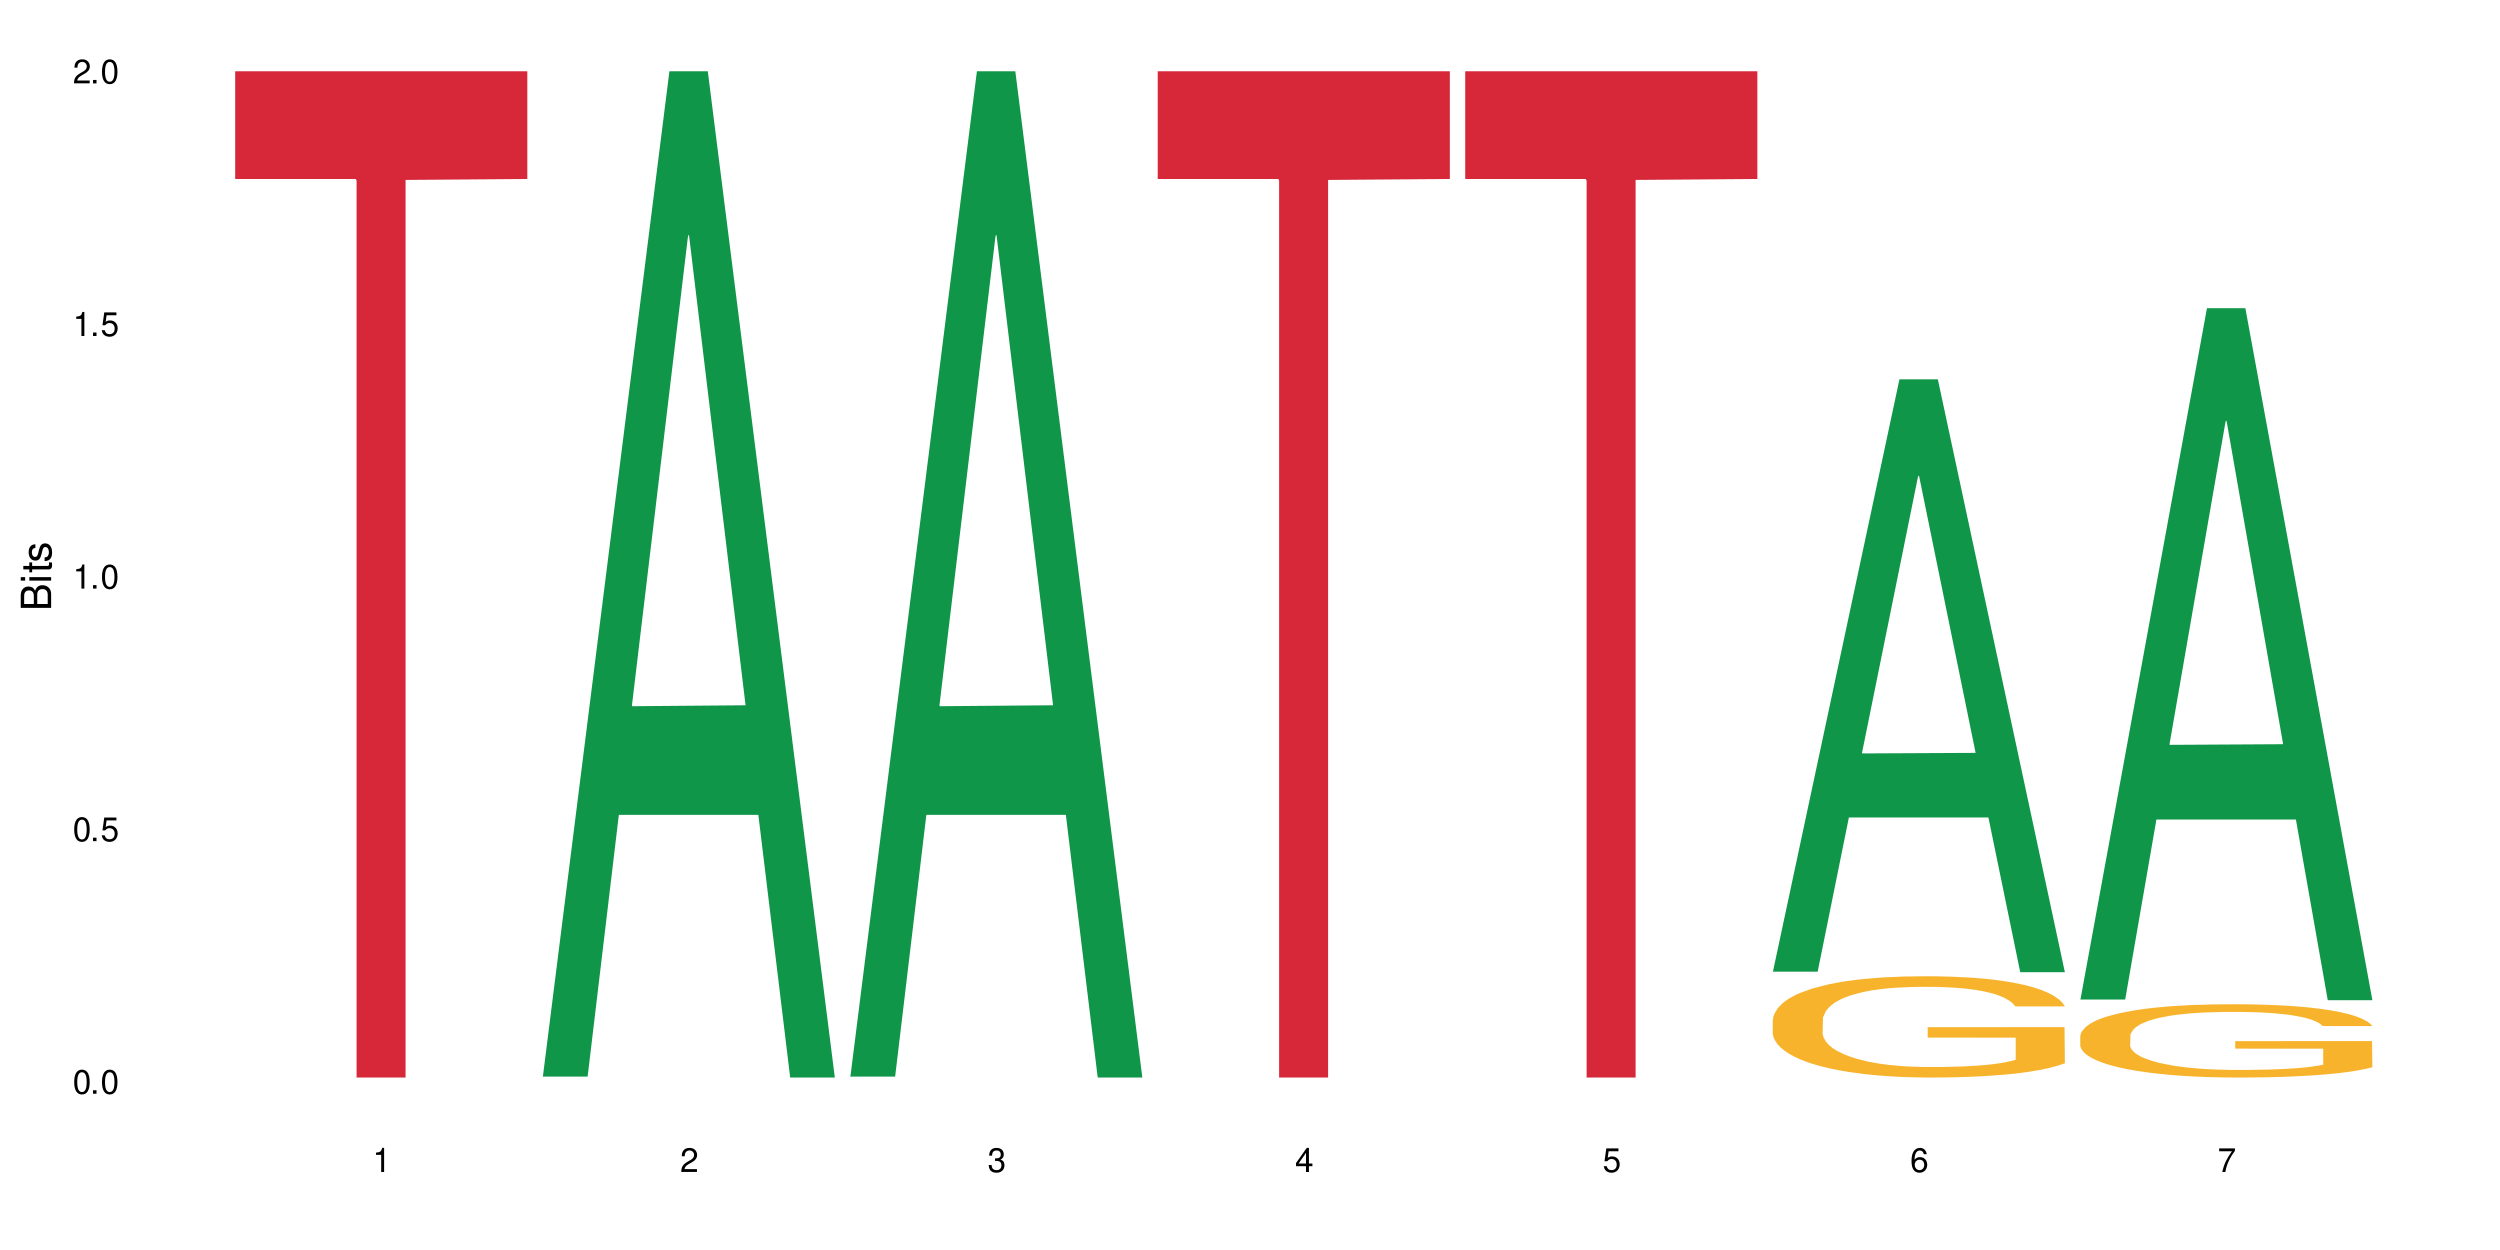
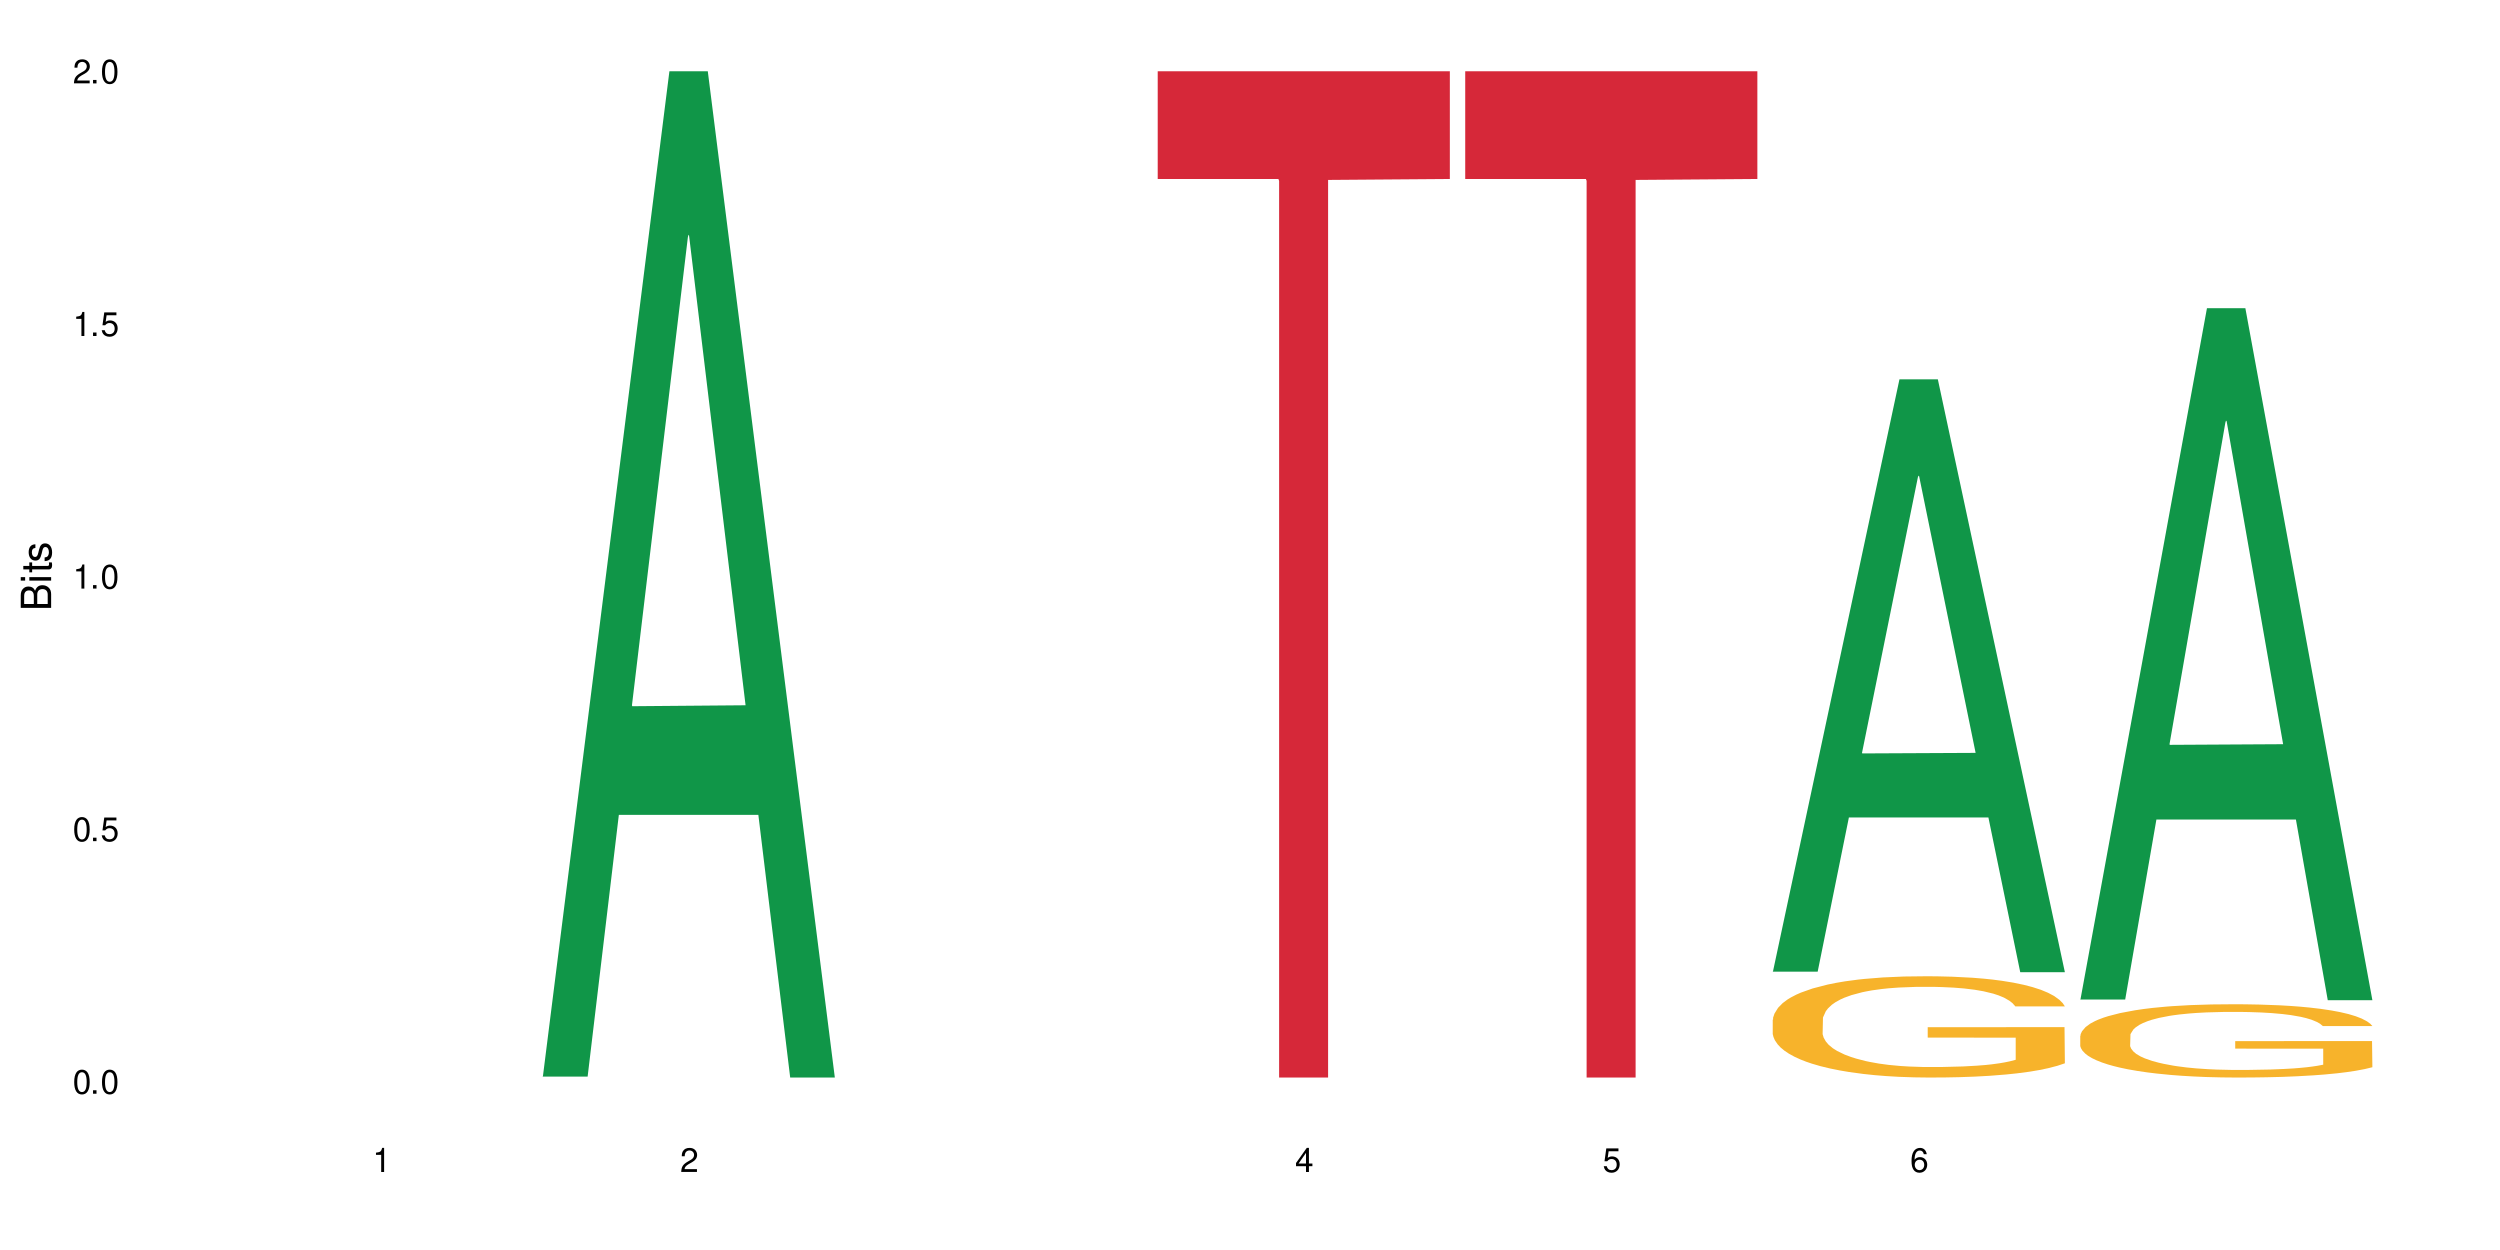
<svg xmlns="http://www.w3.org/2000/svg" xmlns:xlink="http://www.w3.org/1999/xlink" width="720" height="360" viewBox="0 0 720 360">
  <defs>
    <g>
      <g id="glyph-0-0">
</g>
      <g id="glyph-0-1">
        <path d="M 2.641 -6.938 C 2 -6.938 1.422 -6.656 1.078 -6.172 C 0.641 -5.562 0.406 -4.641 0.406 -3.359 C 0.406 -1.016 1.188 0.219 2.641 0.219 C 4.078 0.219 4.859 -1.016 4.859 -3.297 C 4.859 -4.641 4.656 -5.547 4.203 -6.172 C 3.844 -6.656 3.281 -6.938 2.641 -6.938 Z M 2.641 -6.188 C 3.547 -6.188 4 -5.25 4 -3.375 C 4 -1.406 3.562 -0.484 2.625 -0.484 C 1.734 -0.484 1.281 -1.438 1.281 -3.344 C 1.281 -5.25 1.734 -6.188 2.641 -6.188 Z M 2.641 -6.188 " />
      </g>
      <g id="glyph-0-2">
        <path d="M 1.828 -1 L 0.828 -1 L 0.828 0 L 1.828 0 Z M 1.828 -1 " />
      </g>
      <g id="glyph-0-3">
        <path d="M 4.562 -6.797 L 1.062 -6.797 L 0.547 -3.094 L 1.328 -3.094 C 1.719 -3.562 2.047 -3.734 2.578 -3.734 C 3.484 -3.734 4.062 -3.109 4.062 -2.094 C 4.062 -1.125 3.484 -0.531 2.578 -0.531 C 1.828 -0.531 1.375 -0.906 1.188 -1.672 L 0.328 -1.672 C 0.453 -1.109 0.547 -0.844 0.75 -0.594 C 1.125 -0.078 1.828 0.219 2.594 0.219 C 3.969 0.219 4.922 -0.781 4.922 -2.219 C 4.922 -3.562 4.031 -4.484 2.719 -4.484 C 2.25 -4.484 1.859 -4.359 1.469 -4.062 L 1.734 -5.969 L 4.562 -5.969 Z M 4.562 -6.797 " />
      </g>
      <g id="glyph-0-4">
        <path d="M 2.484 -4.938 L 2.484 0 L 3.328 0 L 3.328 -6.938 L 2.766 -6.938 C 2.469 -5.875 2.281 -5.734 0.984 -5.562 L 0.984 -4.938 Z M 2.484 -4.938 " />
      </g>
      <g id="glyph-0-5">
        <path d="M 4.859 -0.828 L 1.281 -0.828 C 1.359 -1.406 1.672 -1.781 2.5 -2.281 L 3.469 -2.828 C 4.406 -3.344 4.906 -4.062 4.906 -4.906 C 4.906 -5.484 4.672 -6.031 4.266 -6.406 C 3.859 -6.766 3.375 -6.938 2.719 -6.938 C 1.859 -6.938 1.219 -6.625 0.844 -6.031 C 0.609 -5.672 0.5 -5.234 0.484 -4.531 L 1.328 -4.531 C 1.359 -5.016 1.406 -5.281 1.531 -5.516 C 1.75 -5.938 2.188 -6.203 2.703 -6.203 C 3.469 -6.203 4.031 -5.641 4.031 -4.891 C 4.031 -4.344 3.719 -3.859 3.125 -3.516 L 2.234 -3 C 0.812 -2.172 0.406 -1.531 0.328 -0.016 L 4.859 -0.016 Z M 4.859 -0.828 " />
      </g>
      <g id="glyph-0-6">
-         <path d="M 2.125 -3.188 L 2.578 -3.188 C 3.5 -3.188 3.984 -2.766 3.984 -1.922 C 3.984 -1.062 3.469 -0.531 2.594 -0.531 C 1.656 -0.531 1.203 -1 1.156 -2.016 L 0.312 -2.016 C 0.344 -1.453 0.438 -1.094 0.609 -0.781 C 0.953 -0.109 1.625 0.219 2.547 0.219 C 3.953 0.219 4.859 -0.625 4.859 -1.938 C 4.859 -2.828 4.516 -3.297 3.703 -3.594 C 4.344 -3.844 4.656 -4.328 4.656 -5.031 C 4.656 -6.219 3.875 -6.938 2.578 -6.938 C 1.203 -6.938 0.484 -6.172 0.453 -4.703 L 1.297 -4.703 C 1.312 -5.125 1.344 -5.359 1.453 -5.578 C 1.641 -5.969 2.062 -6.203 2.594 -6.203 C 3.344 -6.203 3.797 -5.75 3.797 -5 C 3.797 -4.516 3.609 -4.219 3.25 -4.047 C 3.016 -3.953 2.703 -3.922 2.125 -3.906 Z M 2.125 -3.188 " />
-       </g>
+         </g>
      <g id="glyph-0-7">
        <path d="M 3.141 -1.672 L 3.141 0 L 3.984 0 L 3.984 -1.672 L 4.984 -1.672 L 4.984 -2.438 L 3.984 -2.438 L 3.984 -6.938 L 3.359 -6.938 L 0.266 -2.578 L 0.266 -1.672 Z M 3.141 -2.438 L 1 -2.438 L 3.141 -5.5 Z M 3.141 -2.438 " />
      </g>
      <g id="glyph-0-8">
        <path d="M 4.781 -5.125 C 4.609 -6.266 3.891 -6.938 2.844 -6.938 C 2.094 -6.938 1.422 -6.578 1.031 -5.953 C 0.594 -5.266 0.406 -4.422 0.406 -3.172 C 0.406 -2 0.578 -1.25 0.984 -0.641 C 1.359 -0.078 1.953 0.219 2.703 0.219 C 3.984 0.219 4.922 -0.75 4.922 -2.094 C 4.922 -3.375 4.062 -4.281 2.844 -4.281 C 2.172 -4.281 1.641 -4.031 1.281 -3.516 C 1.281 -5.234 1.828 -6.188 2.797 -6.188 C 3.391 -6.188 3.797 -5.797 3.938 -5.125 Z M 2.734 -3.531 C 3.547 -3.531 4.062 -2.953 4.062 -2.031 C 4.062 -1.156 3.484 -0.531 2.703 -0.531 C 1.922 -0.531 1.328 -1.188 1.328 -2.078 C 1.328 -2.938 1.906 -3.531 2.734 -3.531 Z M 2.734 -3.531 " />
      </g>
      <g id="glyph-0-9">
-         <path d="M 4.984 -6.797 L 0.438 -6.797 L 0.438 -5.969 L 4.109 -5.969 C 2.5 -3.656 1.828 -2.234 1.328 0 L 2.219 0 C 2.594 -2.172 3.453 -4.047 4.984 -6.094 Z M 4.984 -6.797 " />
-       </g>
+         </g>
      <g id="glyph-1-0">
</g>
      <g id="glyph-1-1">
        <path d="M 0 -0.953 L 0 -4.891 C 0 -5.719 -0.234 -6.344 -0.734 -6.797 C -1.188 -7.234 -1.812 -7.469 -2.5 -7.469 C -3.547 -7.469 -4.188 -7 -4.625 -5.875 C -4.984 -6.688 -5.625 -7.094 -6.531 -7.094 C -7.172 -7.094 -7.734 -6.859 -8.141 -6.391 C -8.562 -5.922 -8.75 -5.344 -8.75 -4.5 L -8.75 -0.953 Z M -4.984 -2.062 L -7.766 -2.062 L -7.766 -4.219 C -7.766 -4.844 -7.688 -5.203 -7.453 -5.5 C -7.219 -5.812 -6.859 -5.969 -6.375 -5.969 C -5.891 -5.969 -5.531 -5.812 -5.297 -5.5 C -5.062 -5.203 -4.984 -4.844 -4.984 -4.219 Z M -0.984 -2.062 L -4 -2.062 L -4 -4.781 C -4 -5.766 -3.438 -6.359 -2.484 -6.359 C -1.547 -6.359 -0.984 -5.766 -0.984 -4.781 Z M -0.984 -2.062 " />
      </g>
      <g id="glyph-1-2">
        <path d="M -6.281 -1.797 L -6.281 -0.797 L 0 -0.797 L 0 -1.797 Z M -8.75 -1.797 L -8.75 -0.797 L -7.484 -0.797 L -7.484 -1.797 Z M -8.75 -1.797 " />
      </g>
      <g id="glyph-1-3">
        <path d="M -6.281 -3.047 L -6.281 -2.016 L -8.016 -2.016 L -8.016 -1.016 L -6.281 -1.016 L -6.281 -0.172 L -5.469 -0.172 L -5.469 -1.016 L -0.719 -1.016 C -0.078 -1.016 0.281 -1.453 0.281 -2.234 C 0.281 -2.5 0.25 -2.719 0.188 -3.047 L -0.641 -3.047 C -0.609 -2.906 -0.594 -2.766 -0.594 -2.562 C -0.594 -2.141 -0.719 -2.016 -1.156 -2.016 L -5.469 -2.016 L -5.469 -3.047 Z M -6.281 -3.047 " />
      </g>
      <g id="glyph-1-4">
        <path d="M -4.531 -5.25 C -5.766 -5.25 -6.469 -4.422 -6.469 -2.969 C -6.469 -1.516 -5.719 -0.562 -4.547 -0.562 C -3.562 -0.562 -3.094 -1.062 -2.734 -2.562 L -2.516 -3.484 C -2.344 -4.188 -2.094 -4.469 -1.641 -4.469 C -1.047 -4.469 -0.641 -3.875 -0.641 -3 C -0.641 -2.453 -0.797 -2 -1.062 -1.75 C -1.25 -1.594 -1.422 -1.531 -1.875 -1.469 L -1.875 -0.406 C -0.422 -0.453 0.281 -1.266 0.281 -2.922 C 0.281 -4.5 -0.5 -5.516 -1.719 -5.516 C -2.656 -5.516 -3.172 -4.984 -3.469 -3.734 L -3.703 -2.766 C -3.891 -1.953 -4.156 -1.609 -4.594 -1.609 C -5.188 -1.609 -5.547 -2.125 -5.547 -2.938 C -5.547 -3.75 -5.203 -4.172 -4.531 -4.203 Z M -4.531 -5.25 " />
      </g>
    </g>
  </defs>
  <rect x="-72" y="-36" width="864" height="432" fill="rgb(100%, 100%, 100%)" fill-opacity="1" />
-   <path fill-rule="nonzero" fill="rgb(83.922%, 15.686%, 22.353%)" fill-opacity="1" d="M 67.73 20.527 L 151.867 20.527 L 151.867 51.547 L 116.801 51.82 L 116.801 310.332 L 102.695 310.332 L 102.695 52.094 L 102.488 51.547 L 67.73 51.547 Z M 67.73 20.527 " />
  <path fill-rule="nonzero" fill="rgb(6.275%, 58.824%, 28.235%)" fill-opacity="1" d="M 156.293 310.059 L 156.383 309.789 L 192.789 20.527 L 203.844 20.527 L 240.43 310.332 L 227.574 310.332 L 218.406 234.684 L 178.227 234.684 L 169.238 310.059 L 156.293 310.059 L 182.094 203.391 L 214.723 203.117 L 198.453 67.875 L 198.273 67.602 L 198.094 68.418 L 182.004 203.117 L 182.094 203.391 Z M 156.293 310.059 " />
-   <path fill-rule="nonzero" fill="rgb(6.275%, 58.824%, 28.235%)" fill-opacity="1" d="M 244.859 310.059 L 244.949 309.789 L 281.352 20.527 L 292.41 20.527 L 328.992 310.332 L 316.141 310.332 L 306.969 234.684 L 266.789 234.684 L 257.801 310.059 L 244.859 310.059 L 270.656 203.391 L 303.285 203.117 L 287.016 67.875 L 286.836 67.602 L 286.656 68.418 L 270.566 203.117 L 270.656 203.391 Z M 244.859 310.059 " />
  <path fill-rule="nonzero" fill="rgb(83.922%, 15.686%, 22.353%)" fill-opacity="1" d="M 333.422 20.527 L 417.555 20.527 L 417.555 51.547 L 382.492 51.82 L 382.492 310.332 L 368.383 310.332 L 368.383 52.094 L 368.18 51.547 L 333.422 51.547 Z M 333.422 20.527 " />
  <path fill-rule="nonzero" fill="rgb(83.922%, 15.686%, 22.353%)" fill-opacity="1" d="M 421.984 20.527 L 506.121 20.527 L 506.121 51.547 L 471.055 51.82 L 471.055 310.332 L 456.945 310.332 L 456.945 52.094 L 456.742 51.547 L 421.984 51.547 Z M 421.984 20.527 " />
  <path fill-rule="nonzero" fill="rgb(6.275%, 58.824%, 28.235%)" fill-opacity="1" d="M 510.547 279.836 L 510.637 279.676 L 547.043 109.25 L 558.098 109.25 L 594.684 279.996 L 581.828 279.996 L 572.66 235.426 L 532.48 235.426 L 523.492 279.836 L 510.547 279.836 L 536.348 216.988 L 568.977 216.828 L 552.707 137.145 L 552.527 136.984 L 552.348 137.465 L 536.258 216.828 L 536.348 216.988 Z M 510.547 279.836 " />
  <path fill-rule="nonzero" fill="rgb(96.863%, 70.196%, 16.863%)" fill-opacity="1" d="M 510.547 293.656 L 510.652 293.629 L 510.652 293.094 L 511.062 291.895 L 512.086 290.246 L 513.422 288.887 L 514.855 287.82 L 515.781 287.262 L 517.32 286.461 L 518.652 285.875 L 522.039 284.676 L 526.348 283.559 L 528.707 283.078 L 531.375 282.625 L 535.172 282.117 L 536.918 281.934 L 542.254 281.504 L 548.305 281.238 L 554.977 281.16 L 558.055 281.188 L 562.262 281.293 L 568.008 281.586 L 571.289 281.852 L 573.855 282.117 L 576.523 282.465 L 579.805 282.996 L 582.883 283.637 L 585.348 284.277 L 587.809 285.074 L 589.859 285.93 L 591.605 286.859 L 593.145 287.98 L 594.066 288.91 L 594.684 289.844 L 580.422 289.844 L 579.602 288.91 L 578.676 288.191 L 577.137 287.312 L 575.598 286.676 L 574.059 286.168 L 571.188 285.477 L 568.723 285.051 L 565.645 284.676 L 562.672 284.438 L 559.285 284.277 L 557.234 284.223 L 551.793 284.223 L 546.871 284.41 L 543.996 284.621 L 541.945 284.836 L 539.07 285.234 L 537.328 285.555 L 536.301 285.77 L 533.223 286.594 L 531.172 287.34 L 530.043 287.848 L 528.605 288.645 L 527.582 289.363 L 526.453 290.43 L 525.836 291.23 L 525.016 293.043 L 524.914 297.836 L 525.219 298.852 L 525.836 299.941 L 526.656 300.902 L 527.887 301.914 L 529.121 302.688 L 531.273 303.727 L 533.121 304.418 L 534.559 304.871 L 537.328 305.59 L 538.457 305.828 L 541.125 306.309 L 543.895 306.684 L 547.281 307.004 L 549.844 307.16 L 553.949 307.297 L 559.184 307.297 L 565.34 307.137 L 569.238 306.922 L 571.906 306.711 L 573.648 306.523 L 575.805 306.23 L 577.344 305.965 L 578.781 305.672 L 580.523 305.219 L 580.523 298.852 L 555.18 298.824 L 555.18 295.84 L 594.582 295.812 L 594.684 306.23 L 592.527 306.949 L 589.859 307.641 L 587.297 308.176 L 584.629 308.629 L 580.832 309.133 L 577.754 309.453 L 573.035 309.828 L 568.723 310.066 L 564.211 310.227 L 560.207 310.305 L 555.488 310.332 L 551.281 310.277 L 546.766 310.121 L 543.176 309.906 L 539.895 309.641 L 536.609 309.293 L 532.504 308.734 L 529.836 308.281 L 527.066 307.723 L 524.297 307.055 L 521.836 306.336 L 520.191 305.777 L 518.551 305.137 L 516.809 304.34 L 515.164 303.434 L 513.934 302.605 L 512.805 301.672 L 511.984 300.793 L 511.164 299.594 L 510.754 298.637 L 510.547 297.812 Z M 510.547 293.656 " />
  <path fill-rule="nonzero" fill="rgb(6.275%, 58.824%, 28.235%)" fill-opacity="1" d="M 599.113 287.871 L 599.203 287.684 L 635.605 88.758 L 646.664 88.758 L 683.246 288.059 L 670.395 288.059 L 661.223 236.035 L 621.043 236.035 L 612.055 287.871 L 599.113 287.871 L 624.91 214.516 L 657.539 214.328 L 641.27 121.32 L 641.09 121.133 L 640.91 121.695 L 624.82 214.328 L 624.91 214.516 Z M 599.113 287.871 " />
  <path fill-rule="nonzero" fill="rgb(96.863%, 70.196%, 16.863%)" fill-opacity="1" d="M 599.113 298.266 L 599.215 298.246 L 599.215 297.859 L 599.625 296.992 L 600.652 295.797 L 601.984 294.812 L 603.422 294.043 L 604.344 293.637 L 605.883 293.059 L 607.219 292.637 L 610.602 291.766 L 614.914 290.957 L 617.273 290.609 L 619.941 290.281 L 623.738 289.918 L 625.48 289.781 L 630.816 289.473 L 636.871 289.281 L 643.539 289.223 L 646.617 289.242 L 650.824 289.32 L 656.57 289.531 L 659.852 289.723 L 662.418 289.918 L 665.086 290.168 L 668.367 290.551 L 671.445 291.016 L 673.91 291.477 L 676.371 292.055 L 678.426 292.672 L 680.168 293.348 L 681.707 294.156 L 682.633 294.832 L 683.246 295.508 L 668.984 295.508 L 668.164 294.832 L 667.242 294.312 L 665.703 293.676 L 664.164 293.215 L 662.625 292.848 L 659.75 292.344 L 657.289 292.039 L 654.211 291.766 L 651.234 291.594 L 647.848 291.477 L 645.797 291.441 L 640.359 291.441 L 635.434 291.574 L 632.559 291.73 L 630.508 291.883 L 627.637 292.172 L 625.891 292.402 L 624.863 292.559 L 621.785 293.156 L 619.734 293.695 L 618.605 294.062 L 617.168 294.641 L 616.145 295.16 L 615.016 295.93 L 614.398 296.508 L 613.578 297.82 L 613.477 301.289 L 613.785 302.023 L 614.398 302.812 L 615.219 303.508 L 616.453 304.242 L 617.684 304.801 L 619.836 305.551 L 621.684 306.051 L 623.121 306.379 L 625.891 306.902 L 627.02 307.074 L 629.688 307.422 L 632.457 307.691 L 635.844 307.922 L 638.41 308.039 L 642.512 308.133 L 647.746 308.133 L 653.902 308.02 L 657.801 307.863 L 660.469 307.711 L 662.211 307.574 L 664.367 307.363 L 665.906 307.172 L 667.344 306.957 L 669.086 306.633 L 669.086 302.023 L 643.742 302.004 L 643.742 299.844 L 683.145 299.824 L 683.246 307.363 L 681.094 307.883 L 678.426 308.387 L 675.859 308.77 L 673.191 309.098 L 669.395 309.465 L 666.316 309.695 L 661.598 309.965 L 657.289 310.141 L 652.773 310.254 L 648.773 310.312 L 644.051 310.332 L 639.844 310.293 L 635.332 310.18 L 631.738 310.023 L 628.457 309.832 L 625.172 309.582 L 621.07 309.176 L 618.402 308.848 L 615.629 308.441 L 612.859 307.961 L 610.398 307.441 L 608.758 307.035 L 607.113 306.574 L 605.371 305.996 L 603.73 305.34 L 602.496 304.742 L 601.367 304.066 L 600.547 303.43 L 599.727 302.562 L 599.316 301.871 L 599.113 301.273 Z M 599.113 298.266 " />
  <g fill="rgb(0%, 0%, 0%)" fill-opacity="1">
    <use xlink:href="#glyph-0-1" x="20.965" y="314.993" />
    <use xlink:href="#glyph-0-2" x="25.965" y="314.993" />
    <use xlink:href="#glyph-0-1" x="28.965" y="314.993" />
  </g>
  <g fill="rgb(0%, 0%, 0%)" fill-opacity="1">
    <use xlink:href="#glyph-0-1" x="20.965" y="242.251" />
    <use xlink:href="#glyph-0-2" x="25.965" y="242.251" />
    <use xlink:href="#glyph-0-3" x="28.965" y="242.251" />
  </g>
  <g fill="rgb(0%, 0%, 0%)" fill-opacity="1">
    <use xlink:href="#glyph-0-4" x="20.965" y="169.509" />
    <use xlink:href="#glyph-0-2" x="25.965" y="169.509" />
    <use xlink:href="#glyph-0-1" x="28.965" y="169.509" />
  </g>
  <g fill="rgb(0%, 0%, 0%)" fill-opacity="1">
    <use xlink:href="#glyph-0-4" x="20.965" y="96.767" />
    <use xlink:href="#glyph-0-2" x="25.965" y="96.767" />
    <use xlink:href="#glyph-0-3" x="28.965" y="96.767" />
  </g>
  <g fill="rgb(0%, 0%, 0%)" fill-opacity="1">
    <use xlink:href="#glyph-0-5" x="20.965" y="24.024" />
    <use xlink:href="#glyph-0-2" x="25.965" y="24.024" />
    <use xlink:href="#glyph-0-1" x="28.965" y="24.024" />
  </g>
  <g fill="rgb(0%, 0%, 0%)" fill-opacity="1">
    <use xlink:href="#glyph-0-4" x="107.297" y="337.532" />
  </g>
  <g fill="rgb(0%, 0%, 0%)" fill-opacity="1">
    <use xlink:href="#glyph-0-5" x="195.863" y="337.532" />
  </g>
  <g fill="rgb(0%, 0%, 0%)" fill-opacity="1">
    <use xlink:href="#glyph-0-6" x="284.426" y="337.532" />
  </g>
  <g fill="rgb(0%, 0%, 0%)" fill-opacity="1">
    <use xlink:href="#glyph-0-7" x="372.988" y="337.532" />
  </g>
  <g fill="rgb(0%, 0%, 0%)" fill-opacity="1">
    <use xlink:href="#glyph-0-3" x="461.551" y="337.532" />
  </g>
  <g fill="rgb(0%, 0%, 0%)" fill-opacity="1">
    <use xlink:href="#glyph-0-8" x="550.117" y="337.532" />
  </g>
  <g fill="rgb(0%, 0%, 0%)" fill-opacity="1">
    <use xlink:href="#glyph-0-9" x="638.68" y="337.532" />
  </g>
  <g fill="rgb(0%, 0%, 0%)" fill-opacity="1">
    <use xlink:href="#glyph-1-1" x="14.725" y="176.012" />
    <use xlink:href="#glyph-1-2" x="14.725" y="168.012" />
    <use xlink:href="#glyph-1-3" x="14.725" y="165.012" />
    <use xlink:href="#glyph-1-4" x="14.725" y="162.012" />
  </g>
</svg>